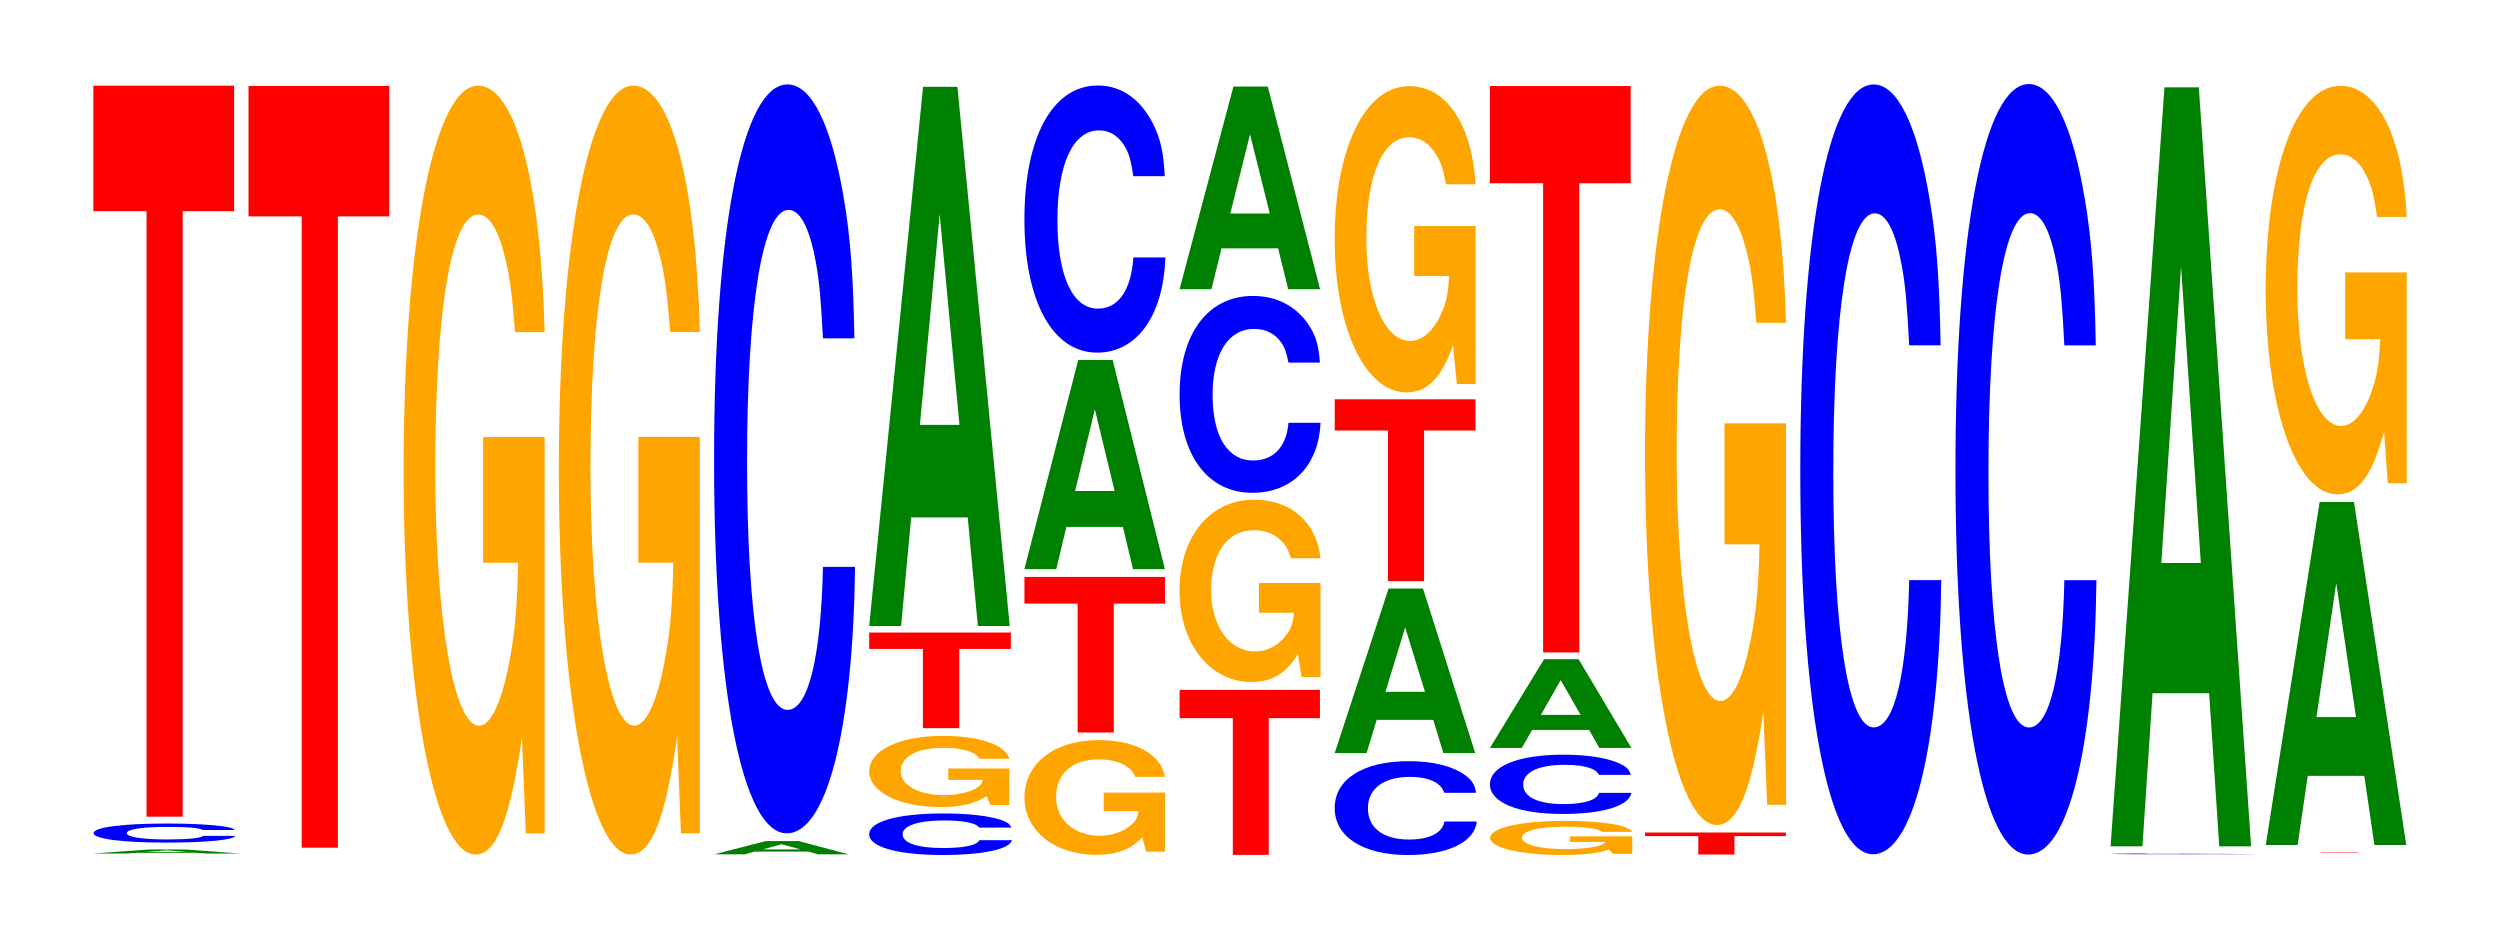
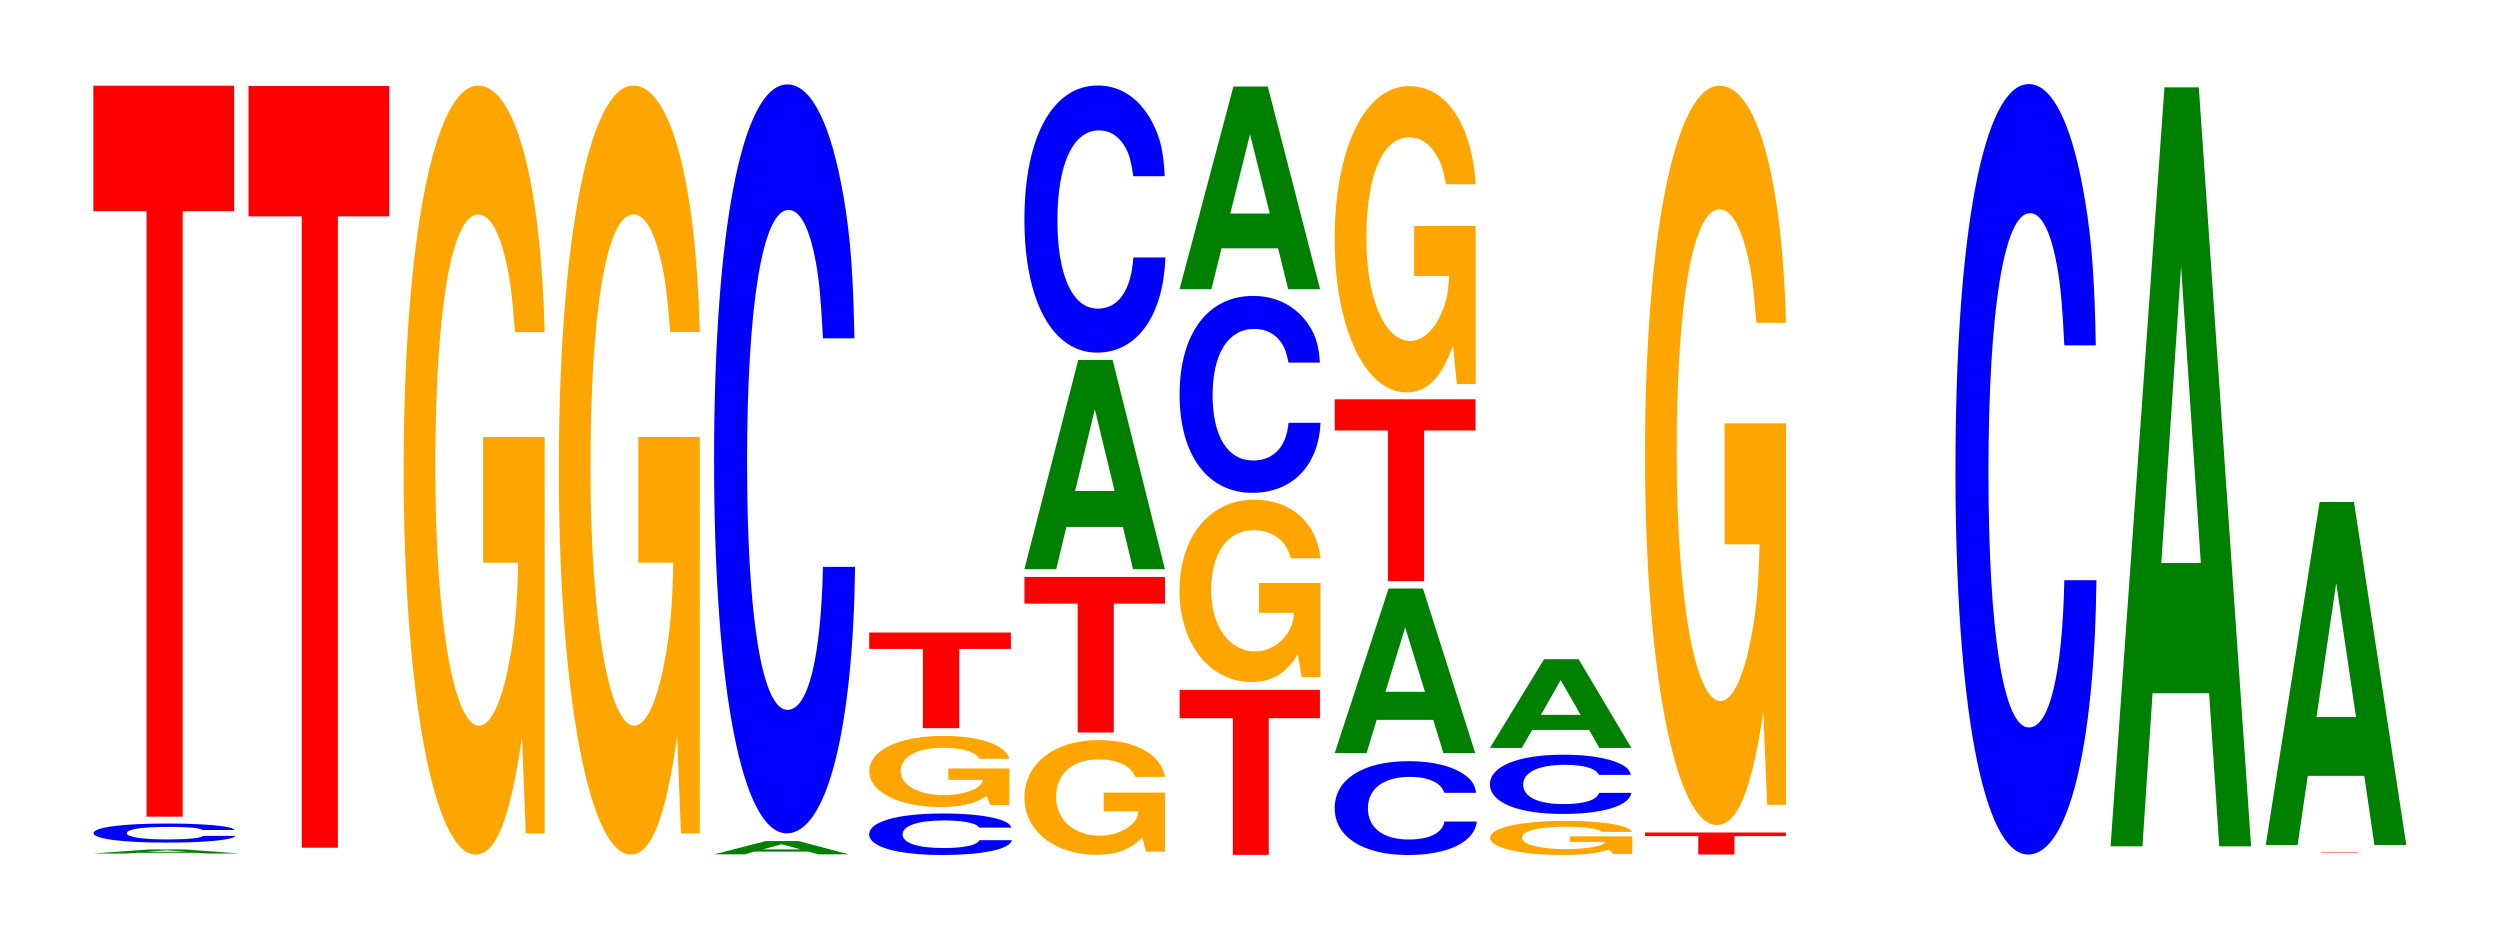
<svg xmlns="http://www.w3.org/2000/svg" xmlns:xlink="http://www.w3.org/1999/xlink" width="174pt" height="66pt" viewBox="0 0 174 66" version="1.1">
  <defs>
    <g>
      <symbol overflow="visible" id="glyph0-0">
        <path style="stroke:none;" d="M 7.547 -0.047 L 8.266 0 L 10.594 0 L 6.797 -0.281 L 4.297 -0.281 L 0.391 0 L 2.703 0 L 3.438 -0.047 Z M 6.922 -0.109 L 4.062 -0.109 L 5.5 -0.219 Z M 6.922 -0.109 " />
      </symbol>
      <symbol overflow="visible" id="glyph1-0">
        <path style="stroke:none;" d="M 10.5 -0.828 C 10.422 -0.938 10.219 -1 9.75 -1.078 C 8.875 -1.203 7.5 -1.281 5.812 -1.281 C 2.641 -1.281 0.672 -1.016 0.672 -0.609 C 0.672 -0.219 2.625 0.047 5.75 0.047 C 8.547 0.047 10.406 -0.141 10.547 -0.422 L 8.297 -0.422 C 8.156 -0.266 7.25 -0.172 5.812 -0.172 C 4.031 -0.172 2.984 -0.344 2.984 -0.609 C 2.984 -0.891 4.078 -1.047 5.891 -1.047 C 6.688 -1.047 7.359 -1.016 7.781 -0.969 C 8.031 -0.922 8.156 -0.891 8.297 -0.828 Z M 10.5 -0.828 " />
      </symbol>
      <symbol overflow="visible" id="glyph2-0">
        <path style="stroke:none;" d="M 6.453 -42.141 L 10.031 -42.141 L 10.031 -50.875 L 0.234 -50.875 L 0.234 -42.141 L 3.938 -42.141 L 3.938 0 L 6.453 0 Z M 6.453 -42.141 " />
      </symbol>
      <symbol overflow="visible" id="glyph3-0">
        <path style="stroke:none;" d="M 6.453 -43.938 L 10.031 -43.938 L 10.031 -53.016 L 0.234 -53.016 L 0.234 -43.938 L 3.938 -43.938 L 3.938 0 L 6.453 0 Z M 6.453 -43.938 " />
      </symbol>
      <symbol overflow="visible" id="glyph4-0">
        <path style="stroke:none;" d="M 10.422 -27.453 L 6.141 -27.453 L 6.141 -18.703 L 8.578 -18.703 C 8.516 -15.828 8.375 -14.078 8.047 -12.266 C 7.516 -9.172 6.719 -7.359 5.859 -7.359 C 4.094 -7.359 2.812 -14.781 2.812 -25.281 C 2.812 -36.281 3.938 -42.938 5.797 -42.938 C 6.562 -42.938 7.203 -41.891 7.688 -39.859 C 8 -38.594 8.156 -37.406 8.359 -34.75 L 10.422 -34.75 C 10.156 -45.25 8.375 -51.906 5.797 -51.906 C 2.719 -51.906 0.609 -41.047 0.609 -25.141 C 0.609 -9.672 2.719 1.609 5.609 1.609 C 7.047 1.609 8.016 -0.844 8.844 -6.578 L 9.109 0.141 L 10.422 0.141 Z M 10.422 -27.453 " />
      </symbol>
      <symbol overflow="visible" id="glyph5-0">
        <path style="stroke:none;" d="M 10.422 -27.453 L 6.141 -27.453 L 6.141 -18.703 L 8.578 -18.703 C 8.516 -15.828 8.375 -14.078 8.047 -12.266 C 7.516 -9.172 6.719 -7.359 5.859 -7.359 C 4.094 -7.359 2.812 -14.781 2.812 -25.281 C 2.812 -36.281 3.938 -42.938 5.797 -42.938 C 6.562 -42.938 7.203 -41.891 7.688 -39.859 C 8 -38.594 8.156 -37.406 8.359 -34.75 L 10.422 -34.75 C 10.156 -45.25 8.375 -51.906 5.797 -51.906 C 2.719 -51.906 0.609 -41.047 0.609 -25.141 C 0.609 -9.672 2.719 1.609 5.609 1.609 C 7.047 1.609 8.016 -0.844 8.844 -6.578 L 9.109 0.141 L 10.422 0.141 Z M 10.422 -27.453 " />
      </symbol>
      <symbol overflow="visible" id="glyph6-0">
        <path style="stroke:none;" d="M 6.922 -0.188 L 7.578 0 L 9.703 0 L 6.234 -0.922 L 3.938 -0.922 L 0.359 0 L 2.469 0 L 3.156 -0.188 Z M 6.359 -0.344 L 3.734 -0.344 L 5.047 -0.703 Z M 6.359 -0.344 " />
      </symbol>
      <symbol overflow="visible" id="glyph7-0">
        <path style="stroke:none;" d="M 10.438 -32.891 C 10.359 -37.188 10.172 -39.922 9.688 -42.719 C 8.828 -47.766 7.453 -50.562 5.781 -50.562 C 2.641 -50.562 0.672 -40.531 0.672 -24.422 C 0.672 -8.469 2.625 1.562 5.734 1.562 C 8.5 1.562 10.344 -5.594 10.484 -16.984 L 8.25 -16.984 C 8.109 -10.641 7.219 -7.031 5.781 -7.031 C 4.016 -7.031 2.969 -13.438 2.969 -24.297 C 2.969 -35.281 4.062 -41.828 5.859 -41.828 C 6.656 -41.828 7.312 -40.594 7.75 -38.219 C 8 -36.844 8.109 -35.547 8.25 -32.891 Z M 10.438 -32.891 " />
      </symbol>
      <symbol overflow="visible" id="glyph8-0">
        <path style="stroke:none;" d="M 10.578 -1.812 C 10.5 -2.047 10.297 -2.203 9.828 -2.359 C 8.953 -2.641 7.562 -2.797 5.859 -2.797 C 2.672 -2.797 0.688 -2.234 0.688 -1.344 C 0.688 -0.469 2.656 0.094 5.797 0.094 C 8.609 0.094 10.484 -0.312 10.625 -0.938 L 8.359 -0.938 C 8.219 -0.594 7.312 -0.391 5.859 -0.391 C 4.062 -0.391 3.016 -0.734 3.016 -1.344 C 3.016 -1.953 4.109 -2.312 5.938 -2.312 C 6.75 -2.312 7.422 -2.234 7.844 -2.109 C 8.094 -2.031 8.219 -1.969 8.359 -1.812 Z M 10.578 -1.812 " />
      </symbol>
      <symbol overflow="visible" id="glyph9-0">
        <path style="stroke:none;" d="M 10.359 -2.531 L 6.109 -2.531 L 6.109 -1.734 L 8.516 -1.734 C 8.453 -1.469 8.312 -1.297 8 -1.125 C 7.469 -0.844 6.672 -0.672 5.828 -0.672 C 4.062 -0.672 2.797 -1.359 2.797 -2.328 C 2.797 -3.344 3.922 -3.969 5.766 -3.969 C 6.531 -3.969 7.172 -3.875 7.641 -3.688 C 7.953 -3.562 8.109 -3.453 8.297 -3.203 L 10.359 -3.203 C 10.094 -4.172 8.312 -4.797 5.75 -4.797 C 2.688 -4.797 0.609 -3.797 0.609 -2.328 C 0.609 -0.891 2.703 0.156 5.578 0.156 C 7 0.156 7.969 -0.078 8.781 -0.609 L 9.047 0.016 L 10.359 0.016 Z M 10.359 -2.531 " />
      </symbol>
      <symbol overflow="visible" id="glyph10-0">
        <path style="stroke:none;" d="M 6.5 -5.516 L 10.094 -5.516 L 10.094 -6.656 L 0.234 -6.656 L 0.234 -5.516 L 3.969 -5.516 L 3.969 0 L 6.5 0 Z M 6.5 -5.516 " />
      </symbol>
      <symbol overflow="visible" id="glyph11-0">
-         <path style="stroke:none;" d="M 7.234 -7.562 L 7.938 0 L 10.156 0 L 6.516 -37.531 L 4.125 -37.531 L 0.375 0 L 2.594 0 L 3.297 -7.562 Z M 6.656 -14 L 3.906 -14 L 5.281 -28.672 Z M 6.656 -14 " />
-       </symbol>
+         </symbol>
      <symbol overflow="visible" id="glyph12-0">
        <path style="stroke:none;" d="M 10.391 -4.094 L 6.125 -4.094 L 6.125 -2.797 L 8.547 -2.797 C 8.484 -2.359 8.344 -2.094 8.016 -1.828 C 7.5 -1.375 6.688 -1.094 5.844 -1.094 C 4.078 -1.094 2.812 -2.203 2.812 -3.781 C 2.812 -5.422 3.938 -6.406 5.781 -6.406 C 6.547 -6.406 7.188 -6.25 7.672 -5.953 C 7.984 -5.766 8.141 -5.578 8.328 -5.188 L 10.391 -5.188 C 10.125 -6.75 8.344 -7.75 5.766 -7.75 C 2.703 -7.75 0.609 -6.125 0.609 -3.75 C 0.609 -1.438 2.719 0.234 5.594 0.234 C 7.031 0.234 7.984 -0.125 8.812 -0.984 L 9.078 0.016 L 10.391 0.016 Z M 10.391 -4.094 " />
      </symbol>
      <symbol overflow="visible" id="glyph13-0">
        <path style="stroke:none;" d="M 6.453 -8.969 L 10.016 -8.969 L 10.016 -10.828 L 0.234 -10.828 L 0.234 -8.969 L 3.938 -8.969 L 3.938 0 L 6.453 0 Z M 6.453 -8.969 " />
      </symbol>
      <symbol overflow="visible" id="glyph14-0">
        <path style="stroke:none;" d="M 7.234 -2.938 L 7.938 0 L 10.156 0 L 6.516 -14.562 L 4.125 -14.562 L 0.375 0 L 2.594 0 L 3.297 -2.938 Z M 6.656 -5.438 L 3.906 -5.438 L 5.281 -11.125 Z M 6.656 -5.438 " />
      </symbol>
      <symbol overflow="visible" id="glyph15-0">
        <path style="stroke:none;" d="M 10.438 -11.719 C 10.359 -13.266 10.172 -14.234 9.688 -15.234 C 8.828 -17.031 7.453 -18.031 5.781 -18.031 C 2.641 -18.031 0.672 -14.453 0.672 -8.703 C 0.672 -3.016 2.625 0.562 5.734 0.562 C 8.5 0.562 10.344 -2 10.484 -6.062 L 8.25 -6.062 C 8.109 -3.797 7.219 -2.5 5.781 -2.5 C 4.016 -2.5 2.969 -4.797 2.969 -8.656 C 2.969 -12.578 4.062 -14.906 5.859 -14.906 C 6.656 -14.906 7.312 -14.469 7.75 -13.625 C 8 -13.141 8.109 -12.672 8.25 -11.719 Z M 10.438 -11.719 " />
      </symbol>
      <symbol overflow="visible" id="glyph16-0">
        <path style="stroke:none;" d="M 6.438 -9.516 L 10 -9.516 L 10 -11.484 L 0.234 -11.484 L 0.234 -9.516 L 3.938 -9.516 L 3.938 0 L 6.438 0 Z M 6.438 -9.516 " />
      </symbol>
      <symbol overflow="visible" id="glyph17-0">
        <path style="stroke:none;" d="M 10.422 -6.516 L 6.141 -6.516 L 6.141 -4.438 L 8.578 -4.438 C 8.516 -3.75 8.375 -3.344 8.047 -2.906 C 7.516 -2.172 6.719 -1.75 5.859 -1.75 C 4.094 -1.75 2.812 -3.5 2.812 -6 C 2.812 -8.609 3.938 -10.188 5.797 -10.188 C 6.562 -10.188 7.203 -9.938 7.688 -9.453 C 8 -9.156 8.156 -8.875 8.359 -8.234 L 10.422 -8.234 C 10.156 -10.734 8.375 -12.312 5.797 -12.312 C 2.719 -12.312 0.609 -9.734 0.609 -5.969 C 0.609 -2.297 2.719 0.375 5.609 0.375 C 7.047 0.375 8.016 -0.203 8.844 -1.562 L 9.109 0.031 L 10.422 0.031 Z M 10.422 -6.516 " />
      </symbol>
      <symbol overflow="visible" id="glyph18-0">
        <path style="stroke:none;" d="M 10.438 -8.656 C 10.359 -9.781 10.172 -10.5 9.688 -11.234 C 8.828 -12.562 7.453 -13.297 5.781 -13.297 C 2.641 -13.297 0.672 -10.672 0.672 -6.422 C 0.672 -2.219 2.625 0.406 5.734 0.406 C 8.5 0.406 10.344 -1.469 10.484 -4.469 L 8.25 -4.469 C 8.109 -2.797 7.219 -1.844 5.781 -1.844 C 4.016 -1.844 2.969 -3.531 2.969 -6.391 C 2.969 -9.281 4.062 -11 5.859 -11 C 6.656 -11 7.312 -10.688 7.75 -10.047 C 8 -9.688 8.109 -9.359 8.25 -8.656 Z M 10.438 -8.656 " />
      </symbol>
      <symbol overflow="visible" id="glyph19-0">
        <path style="stroke:none;" d="M 7.234 -2.844 L 7.938 0 L 10.156 0 L 6.516 -14.109 L 4.125 -14.109 L 0.375 0 L 2.594 0 L 3.297 -2.844 Z M 6.656 -5.266 L 3.906 -5.266 L 5.281 -10.781 Z M 6.656 -5.266 " />
      </symbol>
      <symbol overflow="visible" id="glyph20-0">
        <path style="stroke:none;" d="M 10.516 -4.125 C 10.438 -4.656 10.234 -5 9.766 -5.344 C 8.891 -5.984 7.516 -6.328 5.828 -6.328 C 2.656 -6.328 0.672 -5.078 0.672 -3.062 C 0.672 -1.062 2.641 0.203 5.766 0.203 C 8.562 0.203 10.422 -0.703 10.562 -2.125 L 8.312 -2.125 C 8.172 -1.328 7.266 -0.875 5.828 -0.875 C 4.047 -0.875 2.984 -1.688 2.984 -3.047 C 2.984 -4.422 4.094 -5.234 5.906 -5.234 C 6.703 -5.234 7.375 -5.078 7.797 -4.781 C 8.047 -4.609 8.172 -4.453 8.312 -4.125 Z M 10.516 -4.125 " />
      </symbol>
      <symbol overflow="visible" id="glyph21-0">
        <path style="stroke:none;" d="M 7.234 -2.312 L 7.938 0 L 10.156 0 L 6.516 -11.453 L 4.125 -11.453 L 0.375 0 L 2.594 0 L 3.297 -2.312 Z M 6.656 -4.266 L 3.906 -4.266 L 5.281 -8.75 Z M 6.656 -4.266 " />
      </symbol>
      <symbol overflow="visible" id="glyph22-0">
        <path style="stroke:none;" d="M 6.453 -10.484 L 10.031 -10.484 L 10.031 -12.656 L 0.234 -12.656 L 0.234 -10.484 L 3.938 -10.484 L 3.938 0 L 6.453 0 Z M 6.453 -10.484 " />
      </symbol>
      <symbol overflow="visible" id="glyph23-0">
        <path style="stroke:none;" d="M 10.422 -10.938 L 6.141 -10.938 L 6.141 -7.453 L 8.578 -7.453 C 8.516 -6.312 8.375 -5.609 8.047 -4.891 C 7.516 -3.656 6.719 -2.938 5.859 -2.938 C 4.094 -2.938 2.812 -5.891 2.812 -10.078 C 2.812 -14.453 3.938 -17.109 5.797 -17.109 C 6.562 -17.109 7.203 -16.688 7.688 -15.875 C 8 -15.375 8.156 -14.906 8.359 -13.844 L 10.422 -13.844 C 10.156 -18.031 8.375 -20.672 5.797 -20.672 C 2.719 -20.672 0.609 -16.359 0.609 -10.016 C 0.609 -3.844 2.719 0.641 5.609 0.641 C 7.047 0.641 8.016 -0.328 8.844 -2.625 L 9.109 0.062 L 10.422 0.062 Z M 10.422 -10.938 " />
      </symbol>
      <symbol overflow="visible" id="glyph24-0">
        <path style="stroke:none;" d="M 10.516 -1.219 L 6.188 -1.219 L 6.188 -0.828 L 8.641 -0.828 C 8.594 -0.703 8.438 -0.625 8.109 -0.547 C 7.578 -0.406 6.766 -0.328 5.906 -0.328 C 4.125 -0.328 2.844 -0.656 2.844 -1.109 C 2.844 -1.609 3.969 -1.891 5.859 -1.891 C 6.625 -1.891 7.266 -1.844 7.766 -1.766 C 8.078 -1.703 8.234 -1.656 8.422 -1.531 L 10.516 -1.531 C 10.25 -2 8.438 -2.297 5.844 -2.297 C 2.734 -2.297 0.625 -1.812 0.625 -1.109 C 0.625 -0.422 2.75 0.078 5.656 0.078 C 7.109 0.078 8.078 -0.031 8.906 -0.297 L 9.172 0 L 10.516 0 Z M 10.516 -1.219 " />
      </symbol>
      <symbol overflow="visible" id="glyph25-0">
        <path style="stroke:none;" d="M 10.469 -2.594 C 10.391 -2.938 10.188 -3.156 9.719 -3.375 C 8.859 -3.781 7.469 -4 5.797 -4 C 2.641 -4 0.672 -3.203 0.672 -1.938 C 0.672 -0.672 2.625 0.125 5.734 0.125 C 8.516 0.125 10.375 -0.438 10.516 -1.344 L 8.266 -1.344 C 8.125 -0.844 7.234 -0.562 5.797 -0.562 C 4.016 -0.562 2.984 -1.062 2.984 -1.922 C 2.984 -2.781 4.062 -3.297 5.875 -3.297 C 6.672 -3.297 7.328 -3.203 7.766 -3.016 C 8.016 -2.906 8.125 -2.812 8.266 -2.594 Z M 10.469 -2.594 " />
      </symbol>
      <symbol overflow="visible" id="glyph26-0">
        <path style="stroke:none;" d="M 7.281 -1.25 L 7.984 0 L 10.219 0 L 6.547 -6.172 L 4.141 -6.172 L 0.375 0 L 2.594 0 L 3.312 -1.25 Z M 6.688 -2.297 L 3.922 -2.297 L 5.297 -4.719 Z M 6.688 -2.297 " />
      </symbol>
      <symbol overflow="visible" id="glyph27-0">
-         <path style="stroke:none;" d="M 6.453 -32.656 L 10.031 -32.656 L 10.031 -39.422 L 0.234 -39.422 L 0.234 -32.656 L 3.938 -32.656 L 3.938 0 L 6.453 0 Z M 6.453 -32.656 " />
-       </symbol>
+         </symbol>
      <symbol overflow="visible" id="glyph28-0">
        <path style="stroke:none;" d="M 6.453 -1.281 L 10.031 -1.281 L 10.031 -1.531 L 0.234 -1.531 L 0.234 -1.281 L 3.938 -1.281 L 3.938 0 L 6.453 0 Z M 6.453 -1.281 " />
      </symbol>
      <symbol overflow="visible" id="glyph29-0">
        <path style="stroke:none;" d="M 10.422 -26.406 L 6.141 -26.406 L 6.141 -17.984 L 8.578 -17.984 C 8.516 -15.219 8.375 -13.547 8.047 -11.781 C 7.516 -8.828 6.719 -7.078 5.859 -7.078 C 4.094 -7.078 2.812 -14.219 2.812 -24.312 C 2.812 -34.891 3.938 -41.297 5.797 -41.297 C 6.562 -41.297 7.203 -40.281 7.688 -38.328 C 8 -37.109 8.156 -35.969 8.359 -33.406 L 10.422 -33.406 C 10.156 -43.516 8.375 -49.906 5.797 -49.906 C 2.719 -49.906 0.609 -39.469 0.609 -24.188 C 0.609 -9.297 2.719 1.547 5.609 1.547 C 7.047 1.547 8.016 -0.812 8.844 -6.328 L 9.109 0.141 L 10.422 0.141 Z M 10.422 -26.406 " />
      </symbol>
      <symbol overflow="visible" id="glyph30-0">
-         <path style="stroke:none;" d="M 10.438 -33.812 C 10.359 -38.234 10.172 -41.031 9.688 -43.906 C 8.828 -49.094 7.453 -51.969 5.781 -51.969 C 2.641 -51.969 0.672 -41.656 0.672 -25.109 C 0.672 -8.703 2.625 1.609 5.734 1.609 C 8.5 1.609 10.344 -5.75 10.484 -17.469 L 8.25 -17.469 C 8.109 -10.938 7.219 -7.219 5.781 -7.219 C 4.016 -7.219 2.969 -13.812 2.969 -24.969 C 2.969 -36.266 4.062 -43 5.859 -43 C 6.656 -43 7.312 -41.734 7.75 -39.281 C 8 -37.875 8.109 -36.547 8.25 -33.812 Z M 10.438 -33.812 " />
-       </symbol>
+         </symbol>
      <symbol overflow="visible" id="glyph31-0">
        <path style="stroke:none;" d="M 10.438 -33.828 C 10.359 -38.25 10.172 -41.062 9.688 -43.938 C 8.828 -49.125 7.453 -52.016 5.781 -52.016 C 2.641 -52.016 0.672 -41.688 0.672 -25.125 C 0.672 -8.703 2.625 1.609 5.734 1.609 C 8.5 1.609 10.344 -5.75 10.484 -17.484 L 8.25 -17.484 C 8.109 -10.953 7.219 -7.234 5.781 -7.234 C 4.016 -7.234 2.969 -13.828 2.969 -24.984 C 2.969 -36.281 4.062 -43.031 5.859 -43.031 C 6.656 -43.031 7.312 -41.766 7.75 -39.312 C 8 -37.906 8.109 -36.562 8.25 -33.828 Z M 10.438 -33.828 " />
      </symbol>
      <symbol overflow="visible" id="glyph32-0">
-         <path style="stroke:none;" d="M 10.781 -0.047 C 10.688 -0.047 10.484 -0.047 10 -0.047 C 9.109 -0.062 7.688 -0.062 5.969 -0.062 C 2.719 -0.062 0.688 -0.047 0.688 -0.031 C 0.688 -0.016 2.703 0 5.906 0 C 8.766 0 10.672 0 10.828 -0.016 L 8.516 -0.016 C 8.375 -0.016 7.438 -0.016 5.969 -0.016 C 4.141 -0.016 3.062 -0.016 3.062 -0.031 C 3.062 -0.047 4.188 -0.047 6.047 -0.047 C 6.875 -0.047 7.547 -0.047 8 -0.047 C 8.25 -0.047 8.375 -0.047 8.516 -0.047 Z M 10.781 -0.047 " />
-       </symbol>
+         </symbol>
      <symbol overflow="visible" id="glyph33-0">
        <path style="stroke:none;" d="M 7.234 -10.656 L 7.938 0 L 10.156 0 L 6.516 -52.828 L 4.125 -52.828 L 0.375 0 L 2.594 0 L 3.297 -10.656 Z M 6.656 -19.719 L 3.906 -19.719 L 5.281 -40.359 Z M 6.656 -19.719 " />
      </symbol>
      <symbol overflow="visible" id="glyph34-0">
        <path style="stroke:none;" d="M 6.672 -0.031 L 10.375 -0.031 L 0.25 -0.031 L 4.078 -0.031 L 4.078 0 L 6.672 0 Z M 6.672 -0.031 " />
      </symbol>
      <symbol overflow="visible" id="glyph35-0">
        <path style="stroke:none;" d="M 7.234 -4.812 L 7.938 0 L 10.156 0 L 6.516 -23.875 L 4.125 -23.875 L 0.375 0 L 2.594 0 L 3.297 -4.812 Z M 6.656 -8.906 L 3.906 -8.906 L 5.281 -18.234 Z M 6.656 -8.906 " />
      </symbol>
      <symbol overflow="visible" id="glyph36-0">
-         <path style="stroke:none;" d="M 10.422 -14.594 L 6.141 -14.594 L 6.141 -9.938 L 8.578 -9.938 C 8.516 -8.406 8.375 -7.484 8.047 -6.516 C 7.516 -4.875 6.719 -3.906 5.859 -3.906 C 4.094 -3.906 2.812 -7.859 2.812 -13.438 C 2.812 -19.281 3.938 -22.812 5.797 -22.812 C 6.562 -22.812 7.203 -22.25 7.688 -21.172 C 8 -20.5 8.156 -19.875 8.359 -18.453 L 10.422 -18.453 C 10.156 -24.047 8.375 -27.578 5.797 -27.578 C 2.719 -27.578 0.609 -21.812 0.609 -13.359 C 0.609 -5.141 2.719 0.859 5.609 0.859 C 7.047 0.859 8.016 -0.453 8.844 -3.5 L 9.109 0.078 L 10.422 0.078 Z M 10.422 -14.594 " />
-       </symbol>
+         </symbol>
    </g>
  </defs>
  <g id="surface1">
    <g style="fill:rgb(0%,50.194%,0%);fill-opacity:1;">
      <use xlink:href="#glyph0-0" x="6.098" y="59.404" />
    </g>
    <g style="fill:rgb(0%,0%,100%);fill-opacity:1;">
      <use xlink:href="#glyph1-0" x="5.84" y="58.598" />
    </g>
    <g style="fill:rgb(100%,0%,0%);fill-opacity:1;">
      <use xlink:href="#glyph2-0" x="6.263" y="56.84" />
    </g>
    <g style="fill:rgb(100%,0%,0%);fill-opacity:1;">
      <use xlink:href="#glyph3-0" x="17.063" y="59" />
    </g>
    <g style="fill:rgb(100%,64.647%,0%);fill-opacity:1;">
      <use xlink:href="#glyph4-0" x="27.485" y="57.868" />
    </g>
    <g style="fill:rgb(100%,64.647%,0%);fill-opacity:1;">
      <use xlink:href="#glyph5-0" x="38.285" y="57.863" />
    </g>
    <g style="fill:rgb(0%,50.194%,0%);fill-opacity:1;">
      <use xlink:href="#glyph6-0" x="49.355" y="59.461" />
    </g>
    <g style="fill:rgb(0%,0%,100%);fill-opacity:1;">
      <use xlink:href="#glyph7-0" x="49.028" y="56.438" />
    </g>
    <g style="fill:rgb(0%,0%,100%);fill-opacity:1;">
      <use xlink:href="#glyph8-0" x="59.806" y="59.414" />
    </g>
    <g style="fill:rgb(100%,64.647%,0%);fill-opacity:1;">
      <use xlink:href="#glyph9-0" x="59.892" y="56.015" />
    </g>
    <g style="fill:rgb(100%,0%,0%);fill-opacity:1;">
      <use xlink:href="#glyph10-0" x="60.263" y="50.681" />
    </g>
    <g style="fill:rgb(0%,50.194%,0%);fill-opacity:1;">
      <use xlink:href="#glyph11-0" x="60.121" y="43.572" />
    </g>
    <g style="fill:rgb(100%,64.647%,0%);fill-opacity:1;">
      <use xlink:href="#glyph12-0" x="70.692" y="59.26" />
    </g>
    <g style="fill:rgb(100%,0%,0%);fill-opacity:1;">
      <use xlink:href="#glyph13-0" x="71.067" y="50.982" />
    </g>
    <g style="fill:rgb(0%,50.194%,0%);fill-opacity:1;">
      <use xlink:href="#glyph14-0" x="70.921" y="39.613" />
    </g>
    <g style="fill:rgb(0%,0%,100%);fill-opacity:1;">
      <use xlink:href="#glyph15-0" x="70.628" y="23.981" />
    </g>
    <g style="fill:rgb(100%,0%,0%);fill-opacity:1;">
      <use xlink:href="#glyph16-0" x="81.867" y="59.5" />
    </g>
    <g style="fill:rgb(100%,64.647%,0%);fill-opacity:1;">
      <use xlink:href="#glyph17-0" x="81.485" y="47.091" />
    </g>
    <g style="fill:rgb(0%,0%,100%);fill-opacity:1;">
      <use xlink:href="#glyph18-0" x="81.428" y="33.894" />
    </g>
    <g style="fill:rgb(0%,50.194%,0%);fill-opacity:1;">
      <use xlink:href="#glyph19-0" x="81.721" y="20.13" />
    </g>
    <g style="fill:rgb(0%,0%,100%);fill-opacity:1;">
      <use xlink:href="#glyph20-0" x="92.221" y="59.305" />
    </g>
    <g style="fill:rgb(0%,50.194%,0%);fill-opacity:1;">
      <use xlink:href="#glyph21-0" x="92.521" y="52.415" />
    </g>
    <g style="fill:rgb(100%,0%,0%);fill-opacity:1;">
      <use xlink:href="#glyph22-0" x="92.663" y="40.447" />
    </g>
    <g style="fill:rgb(100%,64.647%,0%);fill-opacity:1;">
      <use xlink:href="#glyph23-0" x="92.285" y="26.667" />
    </g>
    <g style="fill:rgb(100%,64.647%,0%);fill-opacity:1;">
      <use xlink:href="#glyph24-0" x="103.088" y="59.429" />
    </g>
    <g style="fill:rgb(0%,0%,100%);fill-opacity:1;">
      <use xlink:href="#glyph25-0" x="103.028" y="56.527" />
    </g>
    <g style="fill:rgb(0%,50.194%,0%);fill-opacity:1;">
      <use xlink:href="#glyph26-0" x="103.325" y="52.054" />
    </g>
    <g style="fill:rgb(100%,0%,0%);fill-opacity:1;">
      <use xlink:href="#glyph27-0" x="103.463" y="45.41" />
    </g>
    <g style="fill:rgb(100%,0%,0%);fill-opacity:1;">
      <use xlink:href="#glyph28-0" x="114.263" y="59.474" />
    </g>
    <g style="fill:rgb(100%,64.647%,0%);fill-opacity:1;">
      <use xlink:href="#glyph29-0" x="113.885" y="55.871" />
    </g>
    <g style="fill:rgb(0%,0%,100%);fill-opacity:1;">
      <use xlink:href="#glyph30-0" x="124.628" y="57.847" />
    </g>
    <g style="fill:rgb(0%,0%,100%);fill-opacity:1;">
      <use xlink:href="#glyph31-0" x="135.428" y="57.867" />
    </g>
    <g style="fill:rgb(0%,0%,100%);fill-opacity:1;">
      <use xlink:href="#glyph32-0" x="146.198" y="59.46" />
    </g>
    <g style="fill:rgb(0%,50.194%,0%);fill-opacity:1;">
      <use xlink:href="#glyph33-0" x="146.521" y="58.905" />
    </g>
    <g style="fill:rgb(100%,0%,0%);fill-opacity:1;">
      <use xlink:href="#glyph34-0" x="157.456" y="59.353" />
    </g>
    <g style="fill:rgb(0%,50.194%,0%);fill-opacity:1;">
      <use xlink:href="#glyph35-0" x="157.321" y="58.814" />
    </g>
    <g style="fill:rgb(100%,64.647%,0%);fill-opacity:1;">
      <use xlink:href="#glyph36-0" x="157.085" y="33.551" />
    </g>
  </g>
</svg>